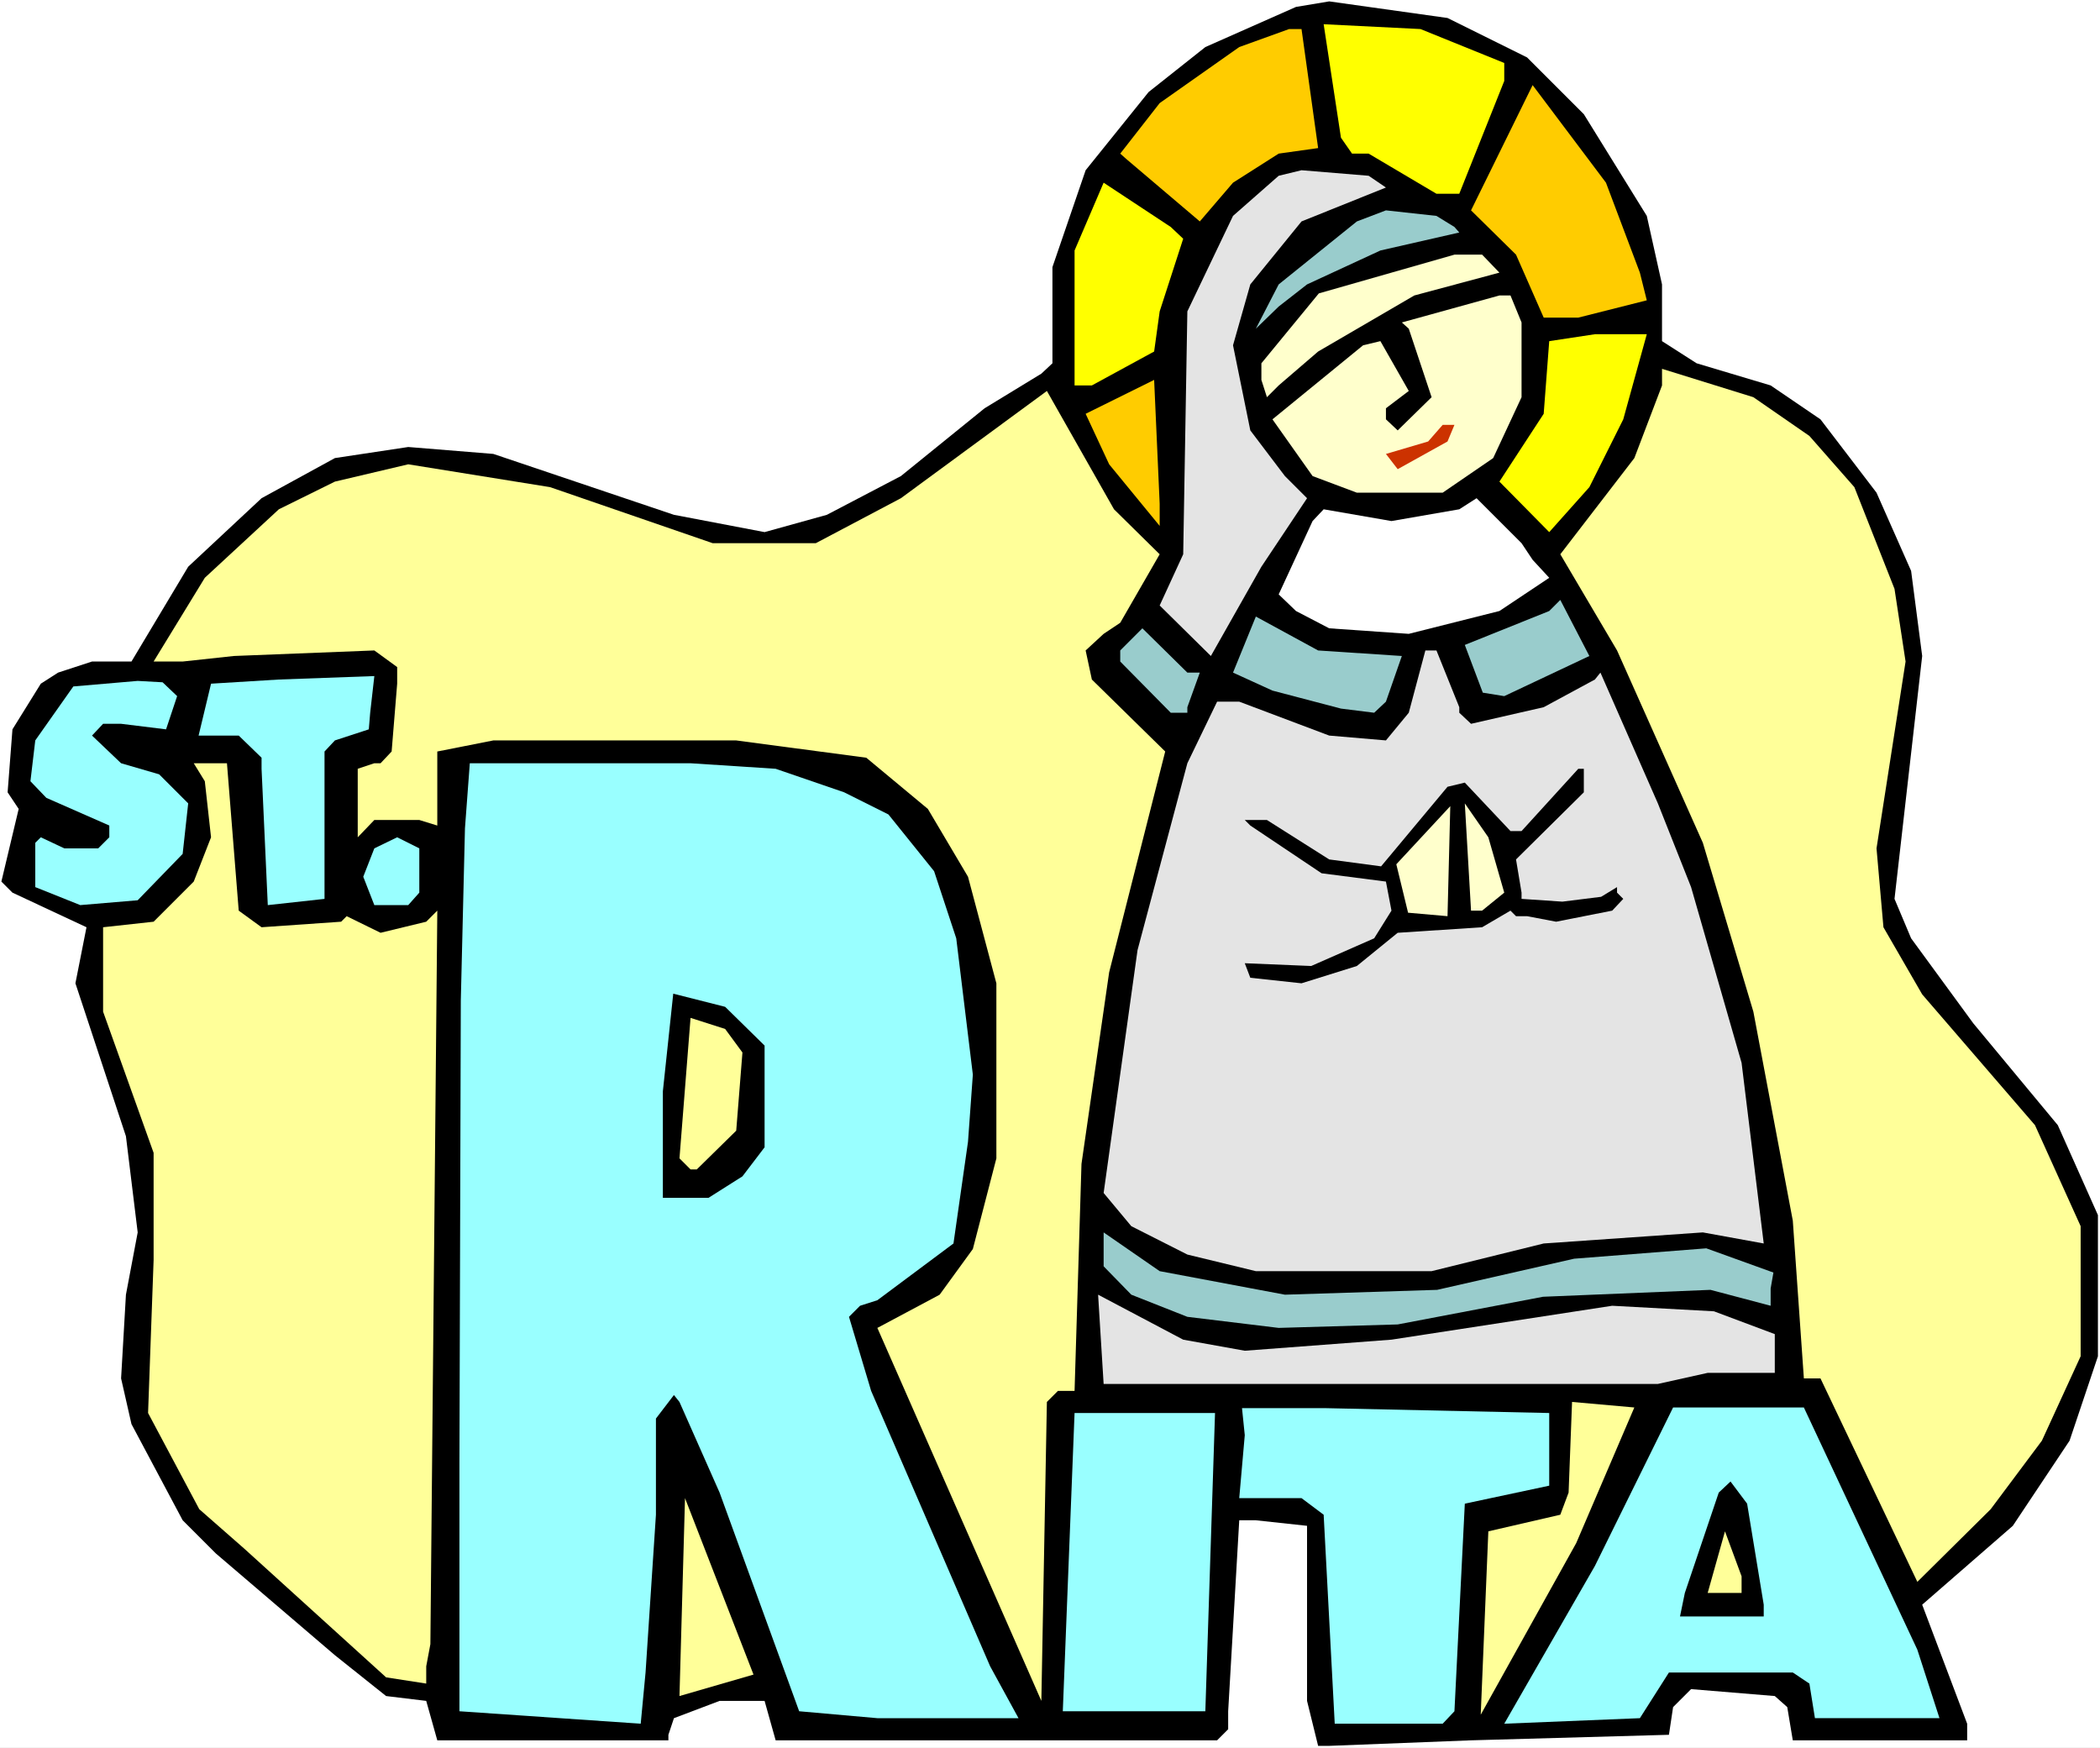
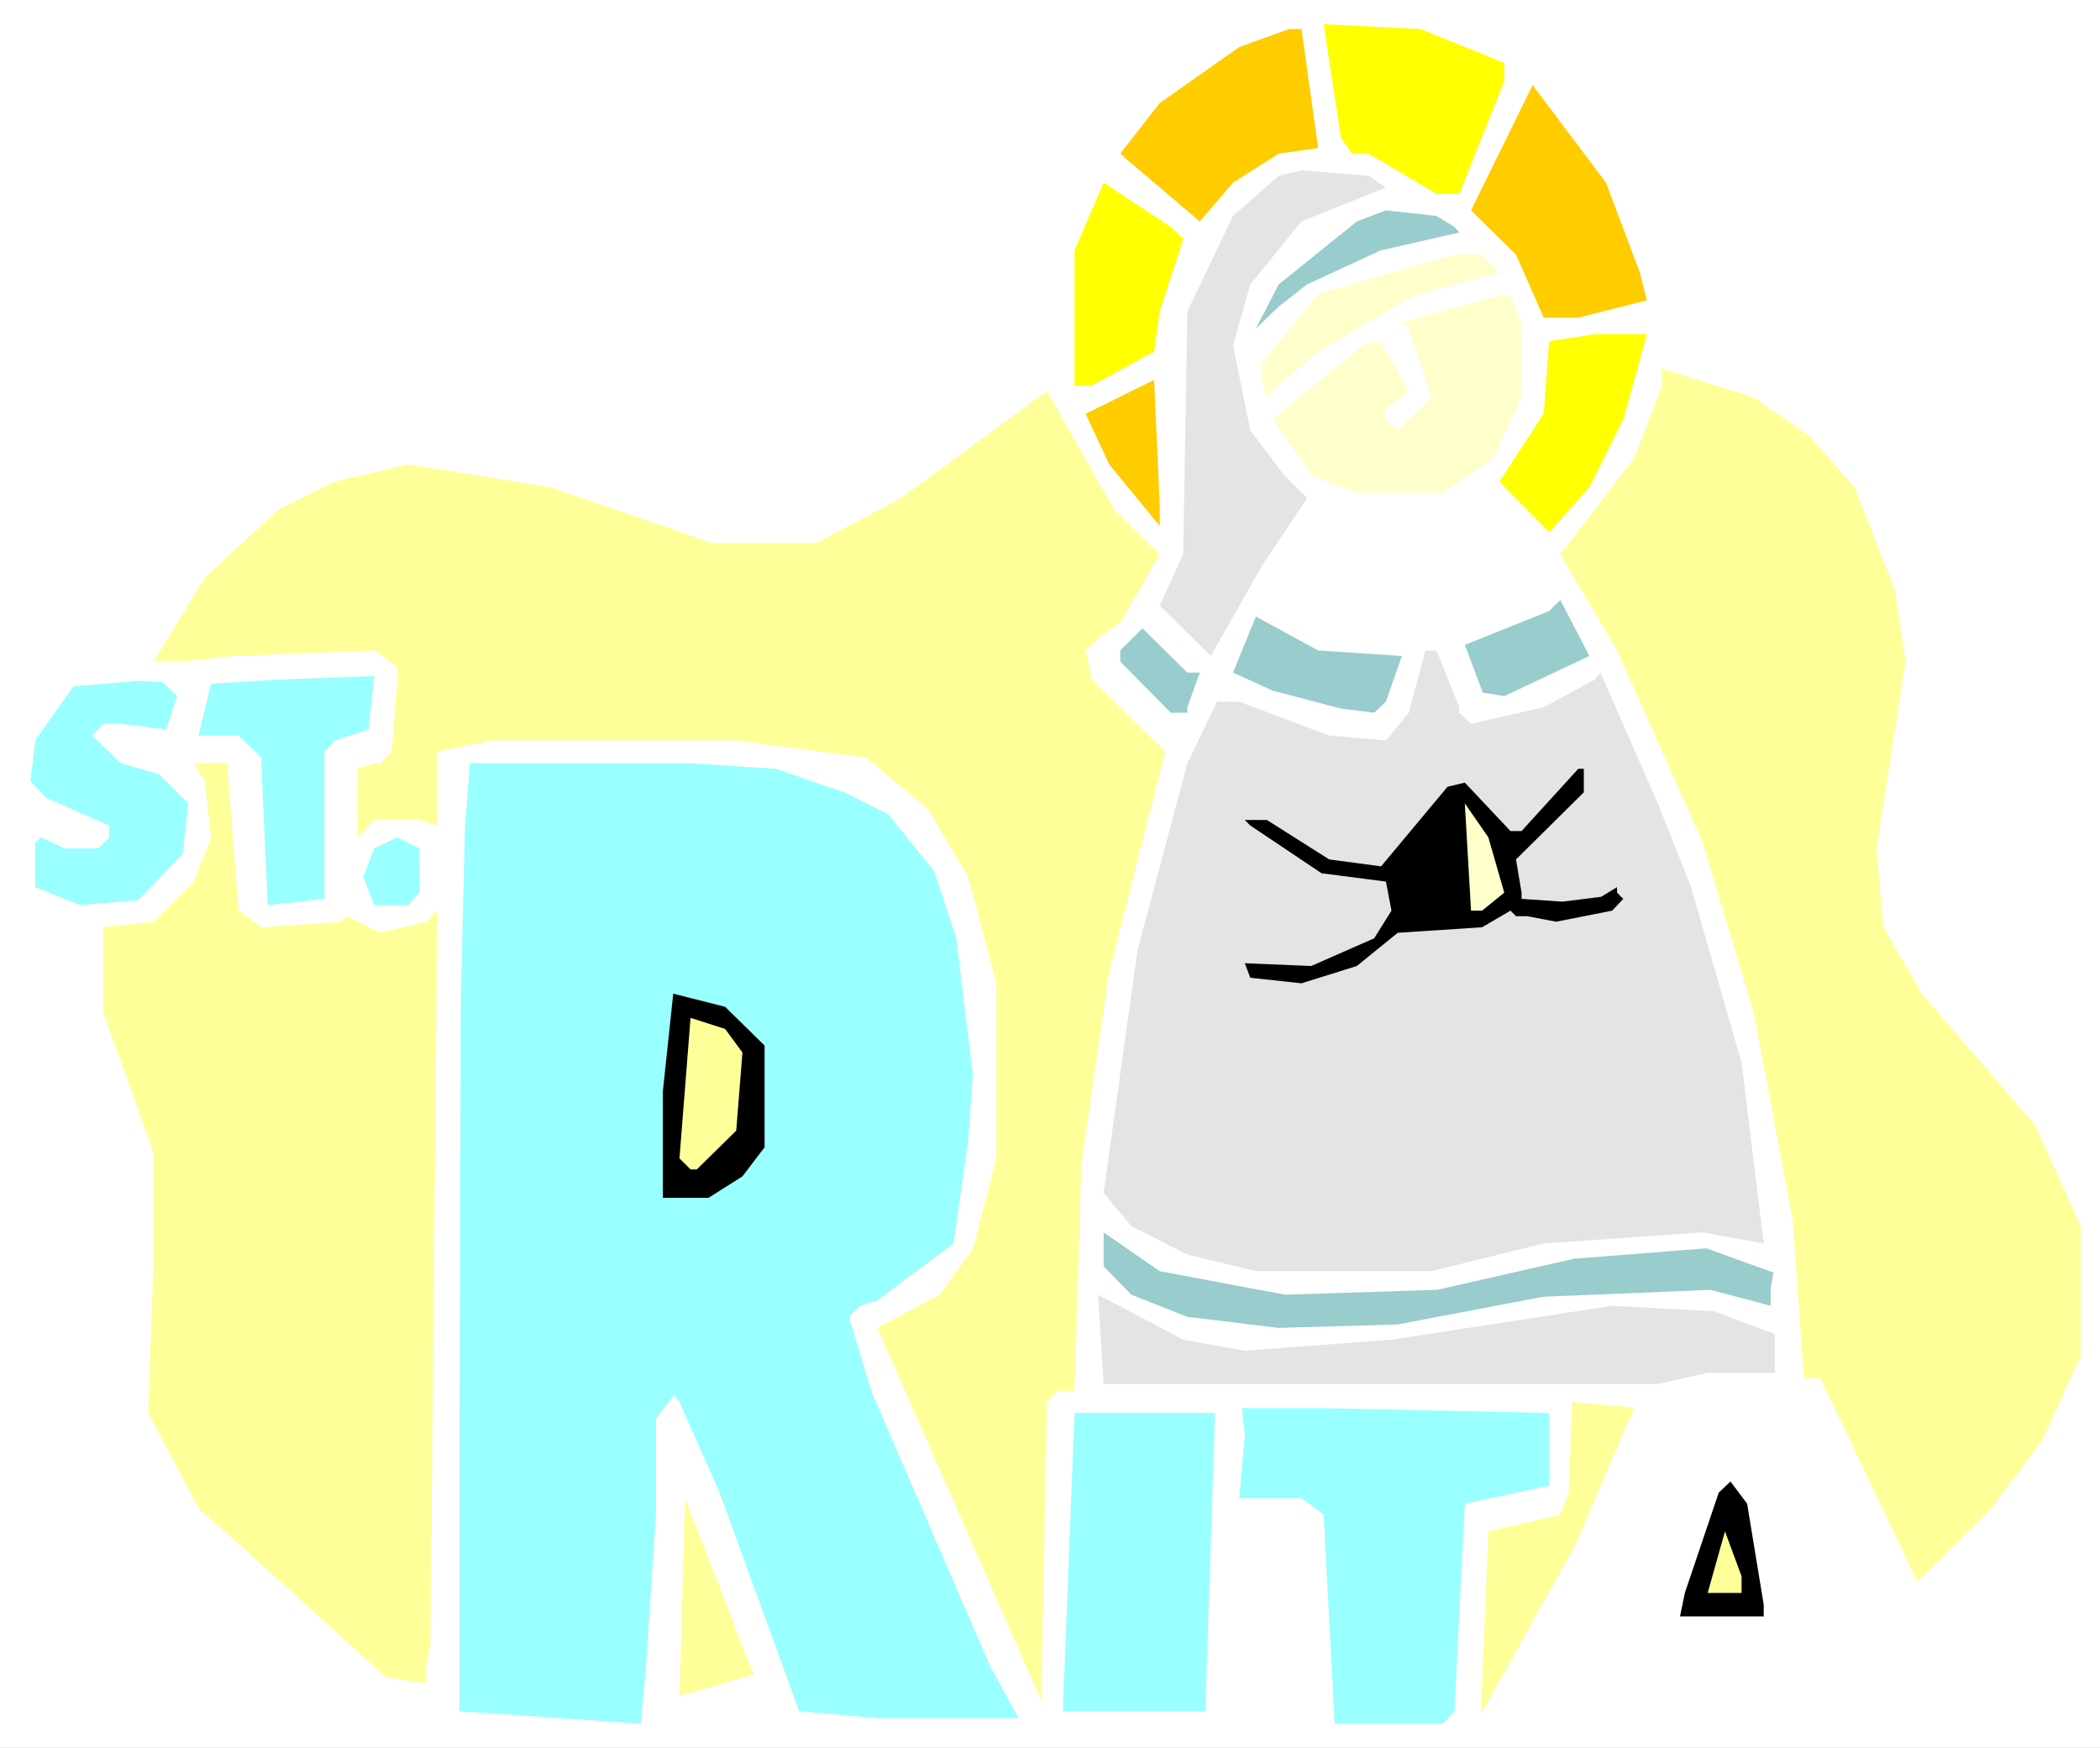
<svg xmlns="http://www.w3.org/2000/svg" xmlns:ns1="http://sodipodi.sourceforge.net/DTD/sodipodi-0.dtd" xmlns:ns2="http://www.inkscape.org/namespaces/inkscape" version="1.0" width="129.766mm" height="108.013mm" id="svg39" ns1:docname="Rita.wmf">
  <rect width="100%" height="100%" fill="#333333" stroke="none" />
  <ns1:namedview id="namedview39" pagecolor="#ffffff" bordercolor="#000000" borderopacity="0.25" ns2:showpageshadow="2" ns2:pageopacity="0.0" ns2:pagecheckerboard="0" ns2:deskcolor="#d1d1d1" ns2:document-units="mm" />
  <defs id="defs1">
    <pattern id="WMFhbasepattern" patternUnits="userSpaceOnUse" width="6" height="6" x="0" y="0" />
  </defs>
  <path style="fill:#ffffff;fill-opacity:1;fill-rule:evenodd;stroke:none" d="M 0,408.238 H 490.455 V 0 H 0 Z" id="path1" />
-   <path style="fill:#000000;fill-opacity:1;fill-rule:evenodd;stroke:none" d="m 356.651,13.414 13.251,13.252 14.706,23.757 3.555,16 v 13.252 l 8.08,5.172 17.291,5.172 11.635,7.919 13.09,17.131 8.08,18.262 2.586,19.879 -6.464,56.727 3.878,9.212 14.544,19.879 19.715,23.757 9.373,21.01 v 32.969 l -6.626,19.717 -13.251,19.879 -21.17,18.424 10.504,27.798 v 3.879 h -40.723 l -1.293,-7.757 -2.909,-2.586 -19.554,-1.616 -4.202,4.202 -0.97,6.465 -46.218,1.293 -33.128,1.293 h -2.586 l -2.586,-10.505 v -40.888 l -11.958,-1.293 h -3.878 l -2.586,44.606 v 4.202 l -2.586,2.586 H 181.153 l -2.586,-9.212 h -10.504 l -10.666,4.04 -1.293,3.879 v 1.293 h -53.974 l -2.586,-9.212 -9.373,-1.131 L 78.214,386.581 50.419,362.824 42.662,355.067 30.704,332.602 28.28,321.936 29.411,302.38 32.158,287.835 29.411,265.371 17.614,229.654 20.2,216.563 2.909,208.482 0.323,205.897 4.363,188.927 1.778,185.048 l 1.131,-14.707 6.626,-10.667 4.04,-2.586 7.918,-2.586 h 9.211 l 13.251,-22.141 17.13,-16 17.13,-9.374 17.13,-2.586 19.877,1.616 42.178,14.222 21.17,4.04 14.544,-4.04 17.291,-9.05 19.554,-15.838 13.251,-8.081 2.586,-2.424 V 62.383 l 7.757,-22.626 14.706,-18.262 13.251,-10.505 21.17,-9.374 7.757,-1.293 27.634,3.879 z" id="path2" />
  <path style="fill:#ffff00;fill-opacity:1;fill-rule:evenodd;stroke:none" d="m 351.318,14.707 v 4.202 l -10.504,26.343 h -5.333 l -15.837,-9.374 h -3.878 l -2.586,-3.717 -4.04,-26.505 22.624,1.131 z" id="path3" />
  <path style="fill:#ffcc00;fill-opacity:1;fill-rule:evenodd;stroke:none" d="m 307.848,34.585 -9.211,1.293 -10.666,6.788 -7.757,9.05 -17.13,-14.545 -1.454,-1.293 9.211,-11.798 18.584,-13.091 11.635,-4.202 h 2.909 z" id="path4" />
  <path style="fill:#ffcc00;fill-opacity:1;fill-rule:evenodd;stroke:none" d="m 382.992,63.676 1.616,6.465 -15.998,4.04 h -8.08 L 354.065,59.474 343.561,49.131 357.944,19.879 375.073,42.666 Z" id="path5" />
  <path style="fill:#e4e4e4;fill-opacity:1;fill-rule:evenodd;stroke:none" d="m 323.684,43.797 -19.715,7.919 -11.958,14.707 -4.04,14.222 4.04,19.879 8.08,10.667 5.171,5.172 -10.666,16 -11.797,20.848 -11.958,-11.798 5.494,-11.959 0.97,-56.727 10.666,-22.303 10.666,-9.374 5.333,-1.293 15.675,1.293 z" id="path6" />
  <path style="fill:#ffff00;fill-opacity:1;fill-rule:evenodd;stroke:none" d="m 276.336,55.757 -5.494,16.969 -1.293,9.374 -14.544,7.919 h -4.04 v -31.515 l 6.787,-15.838 15.675,10.343 z" id="path7" />
  <path style="fill:#99cccc;fill-opacity:1;fill-rule:evenodd;stroke:none" d="m 339.683,53.009 1.131,1.293 -18.422,4.202 -17.13,7.919 -6.626,5.172 -5.333,5.172 5.333,-10.343 18.261,-14.707 6.787,-2.586 11.797,1.293 z" id="path8" />
  <path style="fill:#ffffcc;fill-opacity:1;fill-rule:evenodd;stroke:none" d="m 350.187,63.676 -19.877,5.333 -22.462,13.091 -9.211,7.919 -2.747,2.747 -1.293,-4.04 v -3.879 l 13.413,-16.323 31.674,-9.05 h 6.464 z" id="path9" />
  <path style="fill:#ffffcc;fill-opacity:1;fill-rule:evenodd;stroke:none" d="m 355.358,75.312 v 17.454 l -6.626,14.222 -11.797,8.081 h -20.038 l -10.342,-3.879 -9.373,-13.252 21.17,-17.293 4.04,-0.97 6.626,11.636 -5.333,4.04 v 2.586 l 2.747,2.586 7.918,-7.757 -5.333,-16 -1.616,-1.455 22.786,-6.303 h 2.586 z" id="path10" />
  <path style="fill:#ffff00;fill-opacity:1;fill-rule:evenodd;stroke:none" d="m 379.113,97.938 -7.918,15.838 -9.373,10.505 -11.635,-11.798 10.342,-15.838 1.293,-16.969 10.666,-1.616 h 12.12 z" id="path11" />
  <path style="fill:#ffff99;fill-opacity:1;fill-rule:evenodd;stroke:none" d="m 422.584,101.817 10.504,11.959 9.373,23.757 2.586,16.969 -6.787,43.636 1.616,18.424 9.05,15.677 26.341,30.545 10.666,23.596 v 30.383 l -9.05,19.717 -11.958,16 -17.13,16.97 -22.624,-47.515 h -3.878 l -2.586,-36.848 -9.211,-48.808 -11.797,-39.434 -20.038,-44.929 -13.251,-22.464 17.291,-22.464 6.464,-16.969 v -3.879 l 21.331,6.626 z" id="path12" />
  <path style="fill:#ffcc00;fill-opacity:1;fill-rule:evenodd;stroke:none" d="m 270.841,122.827 -11.797,-14.384 -5.494,-11.798 15.998,-7.919 1.293,28.929 z" id="path13" />
  <path style="fill:#ffff99;fill-opacity:1;fill-rule:evenodd;stroke:none" d="m 270.841,129.453 -9.211,16 -3.878,2.586 -4.202,3.879 1.454,6.788 17.13,16.808 -13.09,51.555 -6.464,44.767 -1.616,53.009 h -3.878 l -2.586,2.586 -1.293,69.817 -38.299,-87.11 14.544,-7.757 7.757,-10.667 5.494,-21.171 v -40.888 l -6.626,-24.889 -9.373,-15.838 -14.382,-11.959 -30.381,-4.04 h -56.722 l -13.09,2.586 v 17.293 L 97.929,191.513 H 87.426 l -3.878,4.04 v -16 l 3.878,-1.293 H 88.88 l 2.586,-2.747 1.293,-15.838 v -3.879 l -5.333,-3.879 -32.805,1.293 -11.958,1.293 h -6.787 l 11.958,-19.555 17.291,-16 13.09,-6.465 17.13,-4.04 33.128,5.333 37.976,13.091 h 24.078 l 19.877,-10.505 34.098,-25.05 15.675,27.636 z" id="path14" />
-   <path style="fill:#cc3200;fill-opacity:1;fill-rule:evenodd;stroke:none" d="m 338.067,103.11 -11.635,6.465 -2.747,-3.556 9.858,-2.909 3.394,-3.879 h 2.747 z" id="path15" />
  <path style="fill:#ffffff;fill-opacity:1;fill-rule:evenodd;stroke:none" d="m 357.944,130.746 3.878,4.202 -11.635,7.757 -21.17,5.333 -18.584,-1.293 -7.757,-4.04 -4.04,-3.879 7.918,-17.131 2.586,-2.747 15.837,2.747 15.837,-2.747 4.04,-2.586 10.504,10.505 z" id="path16" />
  <path style="fill:#99cccc;fill-opacity:1;fill-rule:evenodd;stroke:none" d="m 351.318,162.584 -5.01,-0.808 -4.202,-11.151 19.715,-7.919 2.586,-2.586 6.787,13.091 z" id="path17" />
  <path style="fill:#99cccc;fill-opacity:1;fill-rule:evenodd;stroke:none" d="m 327.401,153.21 -3.717,10.667 -2.747,2.586 -7.757,-0.97 -15.998,-4.202 -9.211,-4.202 5.333,-13.091 14.544,7.919 z" id="path18" />
  <path style="fill:#99cccc;fill-opacity:1;fill-rule:evenodd;stroke:none" d="m 280.214,157.089 -2.909,8.081 v 1.293 h -3.878 L 261.63,154.503 v -2.586 l 5.171,-5.172 10.504,10.343 z" id="path19" />
  <path style="fill:#e4e4e4;fill-opacity:1;fill-rule:evenodd;stroke:none" d="m 340.814,165.17 v 1.293 l 2.747,2.586 16.968,-3.879 11.958,-6.465 1.293,-1.616 13.413,30.545 7.757,19.555 11.797,41.05 5.171,42.181 -14.221,-2.586 -37.168,2.586 -26.179,6.465 h -41.046 l -15.998,-3.879 -13.09,-6.626 -6.464,-7.757 7.918,-56.727 11.635,-43.636 6.949,-14.384 h 5.171 l 21.008,7.919 13.251,1.131 5.333,-6.465 3.878,-14.545 h 2.586 z" id="path20" />
  <path style="fill:#99ffff;fill-opacity:1;fill-rule:evenodd;stroke:none" d="m 86.456,166.463 -0.323,3.879 -7.918,2.586 -2.424,2.586 v 34.424 l -13.251,1.455 -1.454,-31.838 v -2.586 l -5.333,-5.172 h -9.373 l 2.909,-12.121 15.837,-0.97 22.301,-0.808 z" id="path21" />
  <path style="fill:#99ffff;fill-opacity:1;fill-rule:evenodd;stroke:none" d="m 37.976,159.352 3.394,3.232 -2.586,7.757 -10.504,-1.293 h -4.202 l -2.586,2.747 6.787,6.465 8.888,2.586 6.787,6.788 -1.293,11.798 -10.504,10.828 -13.413,1.131 -10.504,-4.202 v -10.343 l 1.293,-1.293 5.494,2.586 h 7.918 l 2.586,-2.586 v -2.747 l -14.706,-6.465 -3.717,-3.879 1.131,-9.535 8.888,-12.606 15.029,-1.293 z" id="path22" />
  <path style="fill:#ffff99;fill-opacity:1;fill-rule:evenodd;stroke:none" d="m 55.752,212.684 5.333,3.879 18.584,-1.293 1.293,-1.293 7.918,3.879 10.666,-2.586 2.586,-2.586 -1.616,171.311 -0.97,5.172 v 4.04 L 90.173,391.753 57.045,361.693 46.541,352.481 34.582,330.016 35.875,294.3 V 269.249 L 24.078,236.28 v -19.717 l 11.797,-1.293 9.373,-9.374 4.04,-10.343 -1.454,-13.091 -2.586,-4.202 h 7.757 z" id="path23" />
  <path style="fill:#99ffff;fill-opacity:1;fill-rule:evenodd;stroke:none" d="m 197.152,185.048 10.342,5.172 10.666,13.252 5.171,15.677 3.878,31.838 -1.131,15.677 -3.394,23.757 -17.776,13.252 -4.04,1.293 -2.586,2.586 5.171,17.293 27.795,64.322 6.626,12.121 h -32.966 l -18.261,-1.616 -18.584,-51.07 -9.373,-21.171 -1.293,-1.616 -4.202,5.495 v 22.464 l -2.424,36.848 -1.131,11.959 -42.339,-2.909 v -57.858 l 0.323,-108.12 0.97,-40.242 1.131,-15.192 h 51.55 l 19.877,1.293 z" id="path24" />
  <path style="fill:#000000;fill-opacity:1;fill-rule:evenodd;stroke:none" d="m 369.902,185.048 -15.837,15.677 1.293,7.757 v 1.455 l 9.534,0.646 9.05,-1.131 3.717,-2.263 v 1.293 l 1.454,1.455 -2.586,2.747 -13.09,2.586 -6.787,-1.293 h -2.586 l -1.293,-1.293 -6.626,3.879 -19.715,1.293 -9.534,7.757 -12.928,4.04 -11.958,-1.293 -1.293,-3.394 15.514,0.646 14.706,-6.465 4.04,-6.465 -1.293,-6.788 -15.029,-1.939 -16.645,-11.151 -1.293,-1.293 h 5.171 l 14.544,9.212 12.12,1.616 15.514,-18.586 4.04,-0.97 10.666,11.313 h 2.586 l 13.251,-14.545 h 1.293 z" id="path25" />
  <path style="fill:#ffffcc;fill-opacity:1;fill-rule:evenodd;stroke:none" d="m 351.318,208.482 -5.171,4.202 h -2.586 l -1.454,-25.05 5.494,7.919 z" id="path26" />
-   <path style="fill:#ffffcc;fill-opacity:1;fill-rule:evenodd;stroke:none" d="m 328.856,213.169 -2.747,-11.313 12.605,-13.576 -0.646,25.697 z" id="path27" />
  <path style="fill:#99ffff;fill-opacity:1;fill-rule:evenodd;stroke:none" d="m 97.929,208.482 -2.586,2.909 h -7.918 l -2.586,-6.626 2.586,-6.626 5.333,-2.586 5.171,2.586 z" id="path28" />
  <path style="fill:#000000;fill-opacity:1;fill-rule:evenodd;stroke:none" d="m 178.568,244.199 v 23.757 l -5.171,6.788 -7.918,5.01 h -10.666 v -24.889 l 2.424,-22.788 12.12,3.071 z" id="path29" />
  <path style="fill:#ffff99;fill-opacity:1;fill-rule:evenodd;stroke:none" d="m 173.397,245.815 -1.454,18.262 -9.211,9.05 h -1.454 l -2.586,-2.586 2.586,-32.808 8.08,2.586 z" id="path30" />
  <path style="fill:#99cccc;fill-opacity:1;fill-rule:evenodd;stroke:none" d="m 300.091,302.38 35.552,-1.131 31.997,-7.273 30.866,-2.424 15.675,5.657 -0.646,3.717 v 4.04 l -14.059,-3.717 -39.107,1.616 -33.936,6.465 -27.795,0.808 -21.331,-2.586 -13.09,-5.172 -6.464,-6.626 v -7.919 l 13.09,9.05 z" id="path31" />
  <path style="fill:#e4e4e4;fill-opacity:1;fill-rule:evenodd;stroke:none" d="m 290.718,315.471 34.259,-2.586 51.55,-7.919 23.755,1.293 14.221,5.333 v 9.05 h -15.675 l -11.635,2.586 H 257.752 l -1.293,-20.848 19.877,10.505 z" id="path32" />
  <path style="fill:#ffff99;fill-opacity:1;fill-rule:evenodd;stroke:none" d="m 368.124,360.4 -22.301,40.08 1.778,-42.828 16.806,-3.879 1.939,-5.172 0.808,-21.171 14.544,1.293 z" id="path33" />
-   <path style="fill:#99ffff;fill-opacity:1;fill-rule:evenodd;stroke:none" d="m 447.793,385.288 5.171,16 h -29.088 l -1.293,-8.081 -3.878,-2.586 h -28.926 l -6.787,10.667 -31.674,1.293 21.17,-36.848 18.261,-37.01 h 30.542 z" id="path34" />
  <path style="fill:#99ffff;fill-opacity:1;fill-rule:evenodd;stroke:none" d="m 281.507,399.672 h -33.29 l 2.747,-69.656 h 32.805 z" id="path35" />
  <path style="fill:#99ffff;fill-opacity:1;fill-rule:evenodd;stroke:none" d="m 361.822,346.986 -19.715,4.202 -2.424,48.484 -2.747,2.909 h -25.21 l -2.586,-48.807 -5.171,-3.879 h -14.544 l 1.293,-14.707 -0.646,-6.303 h 19.715 l 52.035,1.131 z" id="path36" />
  <path style="fill:#000000;fill-opacity:1;fill-rule:evenodd;stroke:none" d="m 411.918,374.783 v 2.747 h -19.554 l 1.131,-5.495 7.918,-23.434 2.747,-2.586 3.878,5.172 z" id="path37" />
  <path style="fill:#ffff99;fill-opacity:1;fill-rule:evenodd;stroke:none" d="m 175.982,391.107 -17.291,5.01 1.293,-46.222 z" id="path38" />
  <path style="fill:#ffff99;fill-opacity:1;fill-rule:evenodd;stroke:none" d="m 406.747,372.036 h -7.918 l 4.04,-14.384 3.878,10.505 z" id="path39" />
</svg>